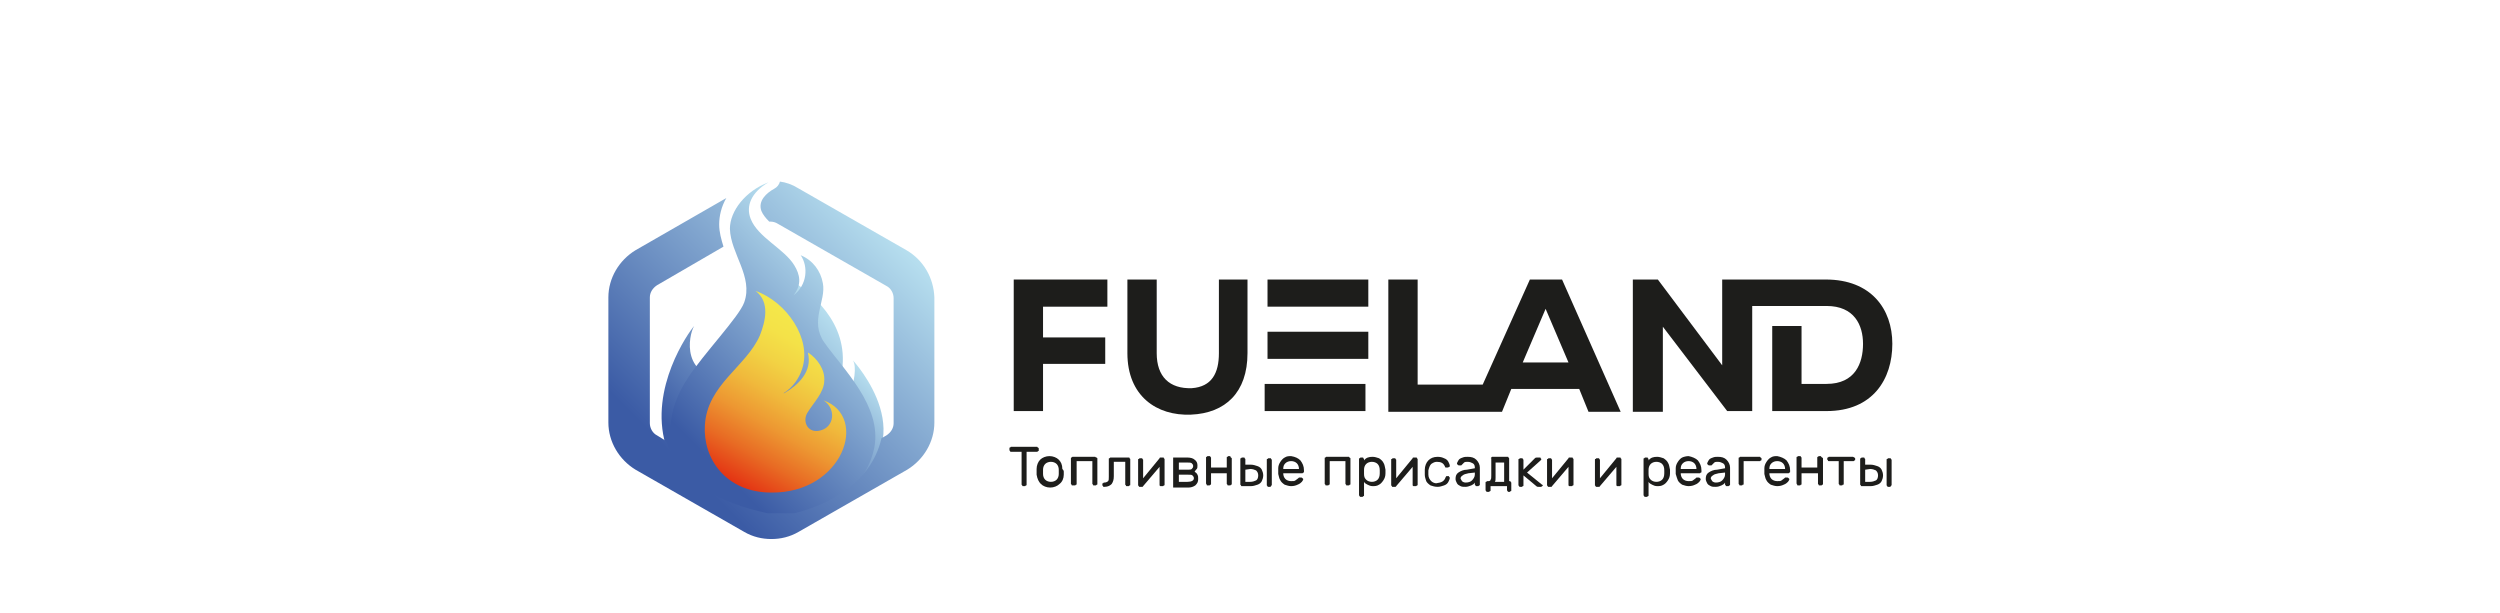
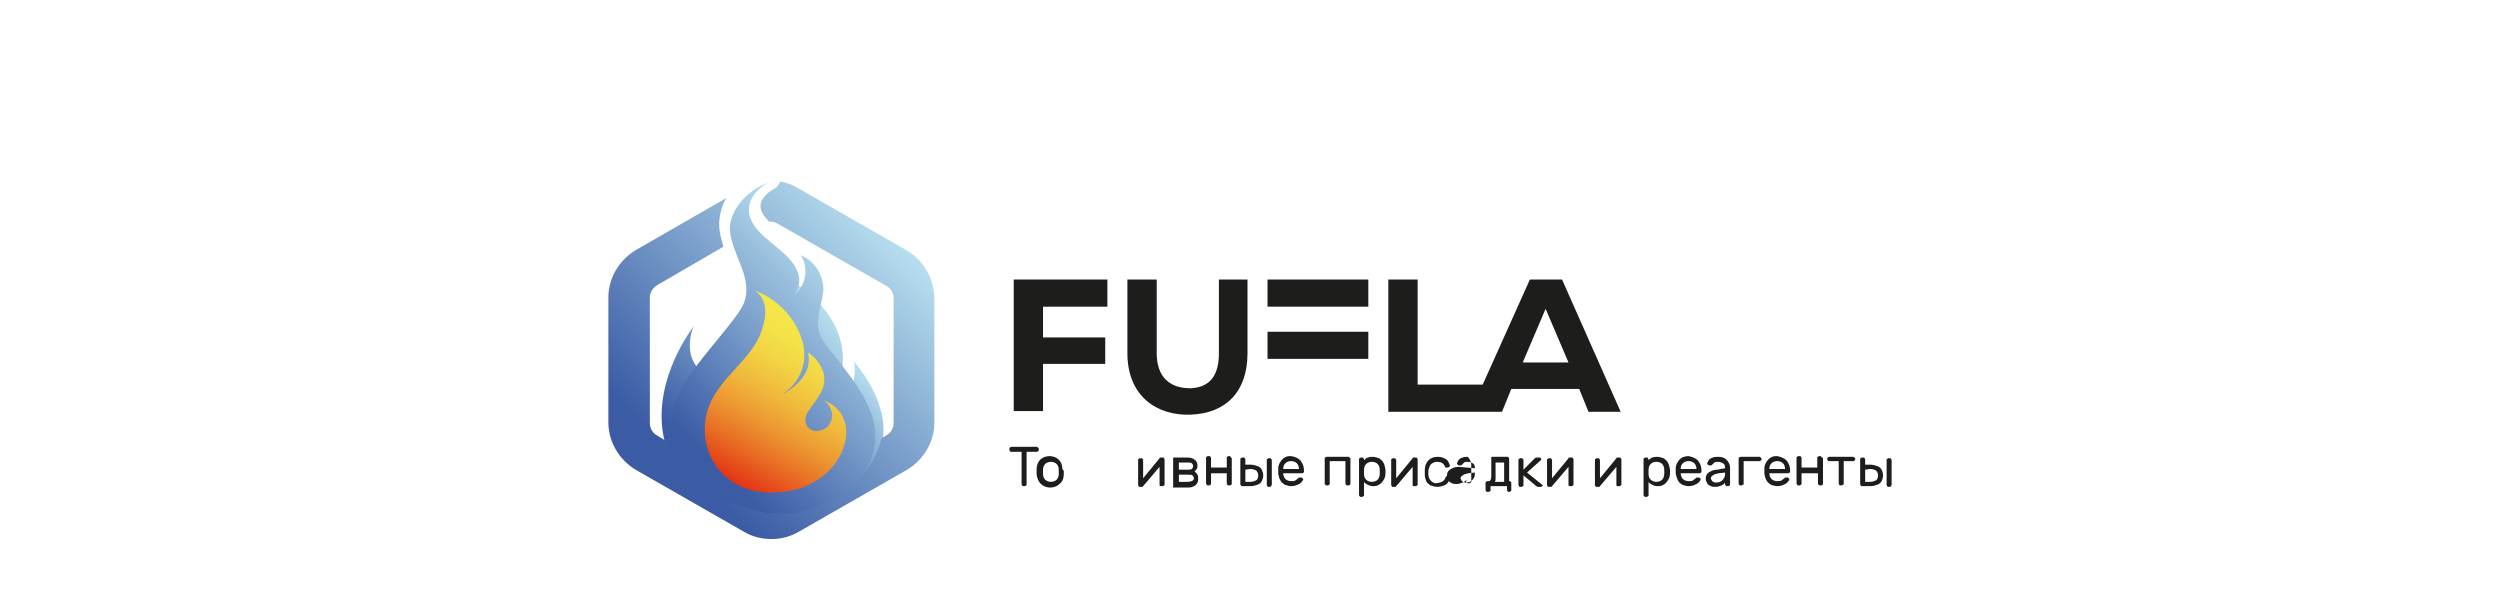
<svg xmlns="http://www.w3.org/2000/svg" id="Слой_1" x="0px" y="0px" viewBox="0 0 349.7 85.7" style="enable-background:new 0 0 349.7 85.7;" xml:space="preserve">
  <style type="text/css"> .st0{fill:url(#SVGID_1_);} .st1{fill:url(#SVGID_2_);} .st2{fill:url(#SVGID_3_);} .st3{fill:url(#SVGID_4_);} .st4{fill:url(#SVGID_5_);} .st5{fill:url(#SVGID_6_);} .st6{fill:#1D1D1B;} </style>
  <g>
    <g>
      <g>
        <linearGradient id="SVGID_1_" gradientUnits="userSpaceOnUse" x1="117.025" y1="828.169" x2="95.615" y2="806.758" gradientTransform="matrix(1 0 0 -1 0 872.985)">
          <stop offset="0" style="stop-color:#B7DFEF" />
          <stop offset="0.198" style="stop-color:#9BC1DE" />
          <stop offset="0.891" style="stop-color:#3B5BA5" />
        </linearGradient>
        <path class="st0" d="M113.9,60.1c12.7-16.6-8.9-23.7-8.9-23.7c5.6,3.7,7.5,16.4-2.7,16.6c-7.2,0.1-6-6.1-5.2-7.4 c-0.8,0.9-6.3,8.7-4,16.6c2.3,7.9,16,11,16,11C106.3,66.3,111.7,62.9,113.9,60.1z" />
        <linearGradient id="SVGID_2_" gradientUnits="userSpaceOnUse" x1="123.643" y1="818.22" x2="108.282" y2="802.859" gradientTransform="matrix(1 0 0 -1 0 872.985)">
          <stop offset="0" style="stop-color:#B7DFEF" />
          <stop offset="0.198" style="stop-color:#9BC1DE" />
          <stop offset="0.891" style="stop-color:#3B5BA5" />
        </linearGradient>
        <path class="st1" d="M119.3,50.4c1.1,1.7-1.2,8.7-4.6,12c-6.3,6-4.3,9-3.8,10.4c0.1-0.1,0.9-0.8,6.7-4 C130,61.9,119.3,50.4,119.3,50.4z" />
        <linearGradient id="SVGID_3_" gradientUnits="userSpaceOnUse" x1="111.276" y1="800.659" x2="111.257" y2="800.64" gradientTransform="matrix(1 0 0 -1 0 872.985)">
          <stop offset="0" style="stop-color:#B7DFEF" />
          <stop offset="0.198" style="stop-color:#9BC1DE" />
          <stop offset="0.891" style="stop-color:#3B5BA5" />
        </linearGradient>
        <path class="st2" d="M111.3,72.4C111.3,72.3,111.3,72.3,111.3,72.4C111.2,72.4,111.3,72.4,111.3,72.4z" />
      </g>
      <g>
        <linearGradient id="SVGID_4_" gradientUnits="userSpaceOnUse" x1="120.737" y1="834.124" x2="94.45" y2="807.837" gradientTransform="matrix(1 0 0 -1 0 872.985)">
          <stop offset="0" style="stop-color:#B7DFEF" />
          <stop offset="0.198" style="stop-color:#9BC1DE" />
          <stop offset="0.891" style="stop-color:#3B5BA5" />
        </linearGradient>
        <path class="st3" d="M122.3,62.6c1.1-5.8-4.4-11-7-14.7c-2.1-3,0.3-5.8-0.2-8.3c-0.3-1.7-1.4-3.2-3.1-3.9c1.1,1.6,0.9,4.2-1,5.6 c1.2-1.5,0.9-2.9,0.1-4.2c-1.4-2.3-5.1-3.9-6.1-6.5c-0.7-1.8,0.1-3.7,2.5-5.1c-3.2,1.2-5.4,4-5.4,6.5c0.1,3.5,3.3,6.7,2,10.3 c-0.7,2-5.7,7.2-7.9,10.6c-2.2,3.4-3.1,6.9-1.7,10.1C101.8,78.4,120.2,73.3,122.3,62.6z" />
      </g>
      <g>
        <g>
          <linearGradient id="SVGID_5_" gradientUnits="userSpaceOnUse" x1="115.173" y1="826.913" x2="102.686" y2="805.286" gradientTransform="matrix(1 0 0 -1 0 872.985)">
            <stop offset="1.820000e-02" style="stop-color:#F4E74A" />
            <stop offset="0.139" style="stop-color:#F4E248" />
            <stop offset="0.286" style="stop-color:#F2D344" />
            <stop offset="0.448" style="stop-color:#F0BA3C" />
            <stop offset="0.62" style="stop-color:#ED9832" />
            <stop offset="0.799" style="stop-color:#E86C24" />
            <stop offset="0.982" style="stop-color:#E43714" />
            <stop offset="1" style="stop-color:#E33112" />
          </linearGradient>
          <path class="st4" d="M115.2,56c1.8,1.2,1.5,3.7-0.4,4.2c-1.7,0.5-2.6-1.1-1.9-2.4c0.9-1.5,2.4-2.9,2.4-4.6 c0.1-1.5-1-3.1-2.3-3.9c0.7,2.7-1.4,4.6-3.3,5.7h-0.1c1.3-0.8,2.2-2.1,2.6-3.4c1.4-4.2-2.2-9.4-6.5-10.9 c2.1,1.6,1.3,4.4,0.6,6.2c-1.9,4.4-7.4,6.9-7.7,12.6c-0.3,4.6,2.9,9.4,9.3,9.4C117.9,69,121.6,58.3,115.2,56z" />
        </g>
      </g>
    </g>
    <linearGradient id="SVGID_6_" gradientUnits="userSpaceOnUse" x1="125.214" y1="839.952" x2="90.567" y2="805.306" gradientTransform="matrix(1 0 0 -1 0 872.985)">
      <stop offset="0" style="stop-color:#B7DFEF" />
      <stop offset="0.198" style="stop-color:#9BC1DE" />
      <stop offset="0.891" style="stop-color:#3B5BA5" />
    </linearGradient>
    <path class="st5" d="M126.8,35l-15.2-8.7c-0.8-0.5-1.7-0.8-2.5-0.9c-0.1,0.4-0.4,0.8-0.8,1c-1.1,0.6-2.3,1.7-1.8,3.1 c0.2,0.5,0.6,1,1.1,1.5c0.1,0,0.1,0,0.2,0c0.3,0,0.7,0.1,1,0.3L124,40c0.6,0.3,1,1,1,1.7v17.5c0,0.7-0.4,1.3-1,1.7l-0.7,0.4 c-1.5,6.6-8,9.4-11.8,10.4c-0.1,0-0.3,0.1-0.5,0.1h-3.3c-0.1,0-0.2,0-0.3,0c-7.1-1.5-11.8-4.5-13.7-8.8c-0.2-0.4-0.4-0.9-0.5-1.3 l-1.3-0.8c-0.6-0.3-1-1-1-1.7V41.6c0-0.7,0.4-1.3,1-1.7l9.3-5.4c-0.3-1-0.6-2-0.6-3.1c0-1.2,0.3-2.5,1-3.7L88.9,35 c-2.3,1.4-3.8,3.9-3.8,6.6v17.5c0,2.7,1.5,5.2,3.8,6.6l15.2,8.7c1.2,0.7,2.5,1,3.8,1s2.6-0.3,3.8-1l15.2-8.7 c2.3-1.4,3.8-3.9,3.8-6.6V41.6C130.6,38.9,129.2,36.4,126.8,35z" />
    <g>
      <path class="st6" d="M145.2,62.6c0,0,0.1,0.1,0.1,0.1v0.3c0,0.1,0,0.1-0.1,0.1c0,0-0.1,0.1-0.1,0.1h-1.5v4.6c0,0.1,0,0.1-0.1,0.1 c0,0-0.1,0.1-0.1,0.1h-0.3c-0.1,0-0.1,0-0.1-0.1c0,0-0.1-0.1-0.1-0.1v-4.6h-1.5c-0.1,0-0.1,0-0.1-0.1c0,0-0.1-0.1-0.1-0.1v-0.3 c0-0.1,0-0.1,0.1-0.1c0,0,0.1-0.1,0.1-0.1h3.7C145.1,62.6,145.2,62.6,145.2,62.6z" />
      <path class="st6" d="M148.8,66c0,0.1,0,0.2,0,0.4c0,0.5-0.2,1-0.6,1.3c-0.3,0.3-0.8,0.5-1.3,0.5s-1-0.2-1.3-0.5 c-0.3-0.3-0.5-0.7-0.6-1.3c0-0.1,0-0.2,0-0.4c0-0.2,0-0.3,0-0.4c0-0.5,0.2-1,0.5-1.3c0.3-0.3,0.8-0.5,1.3-0.5s1,0.2,1.3,0.5 s0.5,0.7,0.5,1.3C148.8,65.8,148.8,65.9,148.8,66z M147.8,64.9c-0.2-0.2-0.5-0.3-0.8-0.3s-0.6,0.1-0.8,0.3 c-0.2,0.2-0.3,0.5-0.3,0.8c0,0.1,0,0.2,0,0.3c0,0.2,0,0.3,0,0.3c0,0.3,0.1,0.6,0.3,0.8c0.2,0.2,0.5,0.3,0.8,0.3s0.6-0.1,0.8-0.3 c0.2-0.2,0.3-0.5,0.3-0.8c0-0.1,0-0.2,0-0.3c0-0.1,0-0.2,0-0.3C148.1,65.4,148,65.1,147.8,64.9z" />
-       <path class="st6" d="M153.4,64c0,0,0.1,0.1,0.1,0.1v3.6c0,0.1,0,0.1-0.1,0.1c0,0-0.1,0.1-0.1,0.1h-0.3c-0.1,0-0.1,0-0.1-0.1 c0,0-0.1-0.1-0.1-0.1v-3.2h-2.2v3.2c0,0.1,0,0.1-0.1,0.1c0,0-0.1,0.1-0.1,0.1H150c-0.1,0-0.1,0-0.1-0.1c0,0-0.1-0.1-0.1-0.1v-3.6 c0-0.1,0-0.1,0.1-0.1c0,0,0.1-0.1,0.1-0.1h3.2C153.3,64,153.3,64,153.4,64z" />
-       <path class="st6" d="M157.9,64c0.1,0,0.1,0,0.1,0.1c0,0,0.1,0.1,0.1,0.1v3.6c0,0.1,0,0.1-0.1,0.1c0,0-0.1,0.1-0.1,0.1h-0.3 c-0.1,0-0.1,0-0.1-0.1c0,0-0.1-0.1-0.1-0.1v-3.2h-1.6v2c0,0.5-0.1,0.8-0.3,1.1c-0.2,0.2-0.5,0.4-1,0.4h-0.1c-0.1,0-0.1,0-0.1-0.1 c0,0-0.1-0.1-0.1-0.1v-0.2c0-0.1,0-0.1,0.1-0.1c0,0,0.1-0.1,0.1-0.1h0.1c0.2,0,0.4-0.1,0.5-0.2s0.1-0.3,0.1-0.6v-2.5 c0-0.1,0-0.1,0.1-0.1c0,0,0.1-0.1,0.1-0.1L157.9,64L157.9,64z" />
      <path class="st6" d="M162.3,68c0,0-0.1-0.1-0.1-0.1v-2.6l-2.3,2.7c0,0.1-0.1,0.1-0.2,0.1h-0.3c-0.1,0-0.1,0-0.1-0.1 c0,0-0.1-0.1-0.1-0.1v-3.6c0-0.1,0-0.1,0.1-0.1c0,0,0.1-0.1,0.1-0.1h0.3c0.1,0,0.1,0,0.1,0.1c0,0,0.1,0.1,0.1,0.1v2.6l2.3-2.8 c0,0,0-0.1,0.1-0.1c0,0,0.1,0,0.1,0h0.3c0.1,0,0.1,0,0.1,0.1c0,0,0.1,0.1,0.1,0.1v3.6c0,0.1,0,0.1-0.1,0.1c0,0-0.1,0.1-0.1,0.1 h-0.3C162.3,68,162.3,68,162.3,68z" />
      <path class="st6" d="M164.1,64.1c0,0,0-0.1,0-0.1c0,0,0.1,0,0.1,0h1.9c0.4,0,0.8,0.1,1,0.3c0.3,0.2,0.4,0.5,0.4,0.8 c0,0.2,0,0.4-0.1,0.5c-0.1,0.1-0.2,0.2-0.3,0.4c0.2,0.1,0.3,0.2,0.4,0.4c0.1,0.2,0.1,0.3,0.1,0.6c0,0.4-0.1,0.6-0.4,0.9 c-0.3,0.2-0.6,0.3-1,0.3h-2c0,0-0.1,0-0.1,0s0-0.1,0-0.1L164.1,64.1L164.1,64.1z M164.8,65.7h1.3c0.3,0,0.5,0,0.6-0.1 c0.1-0.1,0.2-0.2,0.2-0.4s-0.1-0.3-0.2-0.4c-0.1-0.1-0.4-0.1-0.6-0.1h-1.2V65.7z M164.8,67.4h1.3c0.6,0,0.9-0.2,0.9-0.5 c0-0.2-0.1-0.3-0.2-0.4c-0.1-0.1-0.3-0.1-0.6-0.1h-1.3V67.4z" />
      <path class="st6" d="M172.2,64c0,0,0.1,0.1,0.1,0.1v3.6c0,0.1,0,0.1-0.1,0.1c0,0-0.1,0.1-0.1,0.1h-0.3c-0.1,0-0.1,0-0.1-0.1 c0,0-0.1-0.1-0.1-0.1v-1.5h-2.2v1.5c0,0.1,0,0.1-0.1,0.1c0,0-0.1,0.1-0.1,0.1h-0.3c-0.1,0-0.1,0-0.1-0.1c0,0-0.1-0.1-0.1-0.2v-3.6 c0-0.1,0-0.1,0.1-0.1c0,0,0.1-0.1,0.1-0.1h0.3c0.1,0,0.1,0,0.1,0.1c0,0,0.1,0.1,0.1,0.1v1.4h2.2v-1.4c0-0.1,0-0.1,0.1-0.1 c0,0,0.1-0.1,0.1-0.1h0.3C172.1,64,172.2,64,172.2,64z" />
      <path class="st6" d="M173.5,64.2c0-0.1,0-0.1,0.1-0.1c0,0,0.1-0.1,0.1-0.1h0.3c0.1,0,0.1,0,0.1,0.1c0,0,0.1,0.1,0.1,0.1V65h0.8 c0.3,0,0.6,0.1,0.9,0.2c0.3,0.1,0.5,0.3,0.6,0.5s0.2,0.5,0.2,0.8s-0.1,0.6-0.2,0.8c-0.1,0.2-0.3,0.4-0.6,0.5 c-0.3,0.1-0.6,0.2-0.9,0.2h-1.3c-0.1,0-0.1,0-0.1-0.1c0,0-0.1-0.1-0.1-0.1V64.2z M174.2,65.7v1.7h0.7c0.3,0,0.6-0.1,0.8-0.2 c0.2-0.1,0.3-0.4,0.3-0.7s-0.1-0.5-0.3-0.7c-0.2-0.1-0.5-0.2-0.8-0.2L174.2,65.7L174.2,65.7z M177.8,68c0,0-0.1,0.1-0.1,0.1h-0.3 c-0.1,0-0.1,0-0.1-0.1c0,0-0.1-0.1-0.1-0.1v-3.6c0-0.1,0-0.1,0.1-0.1c0,0,0.1-0.1,0.1-0.1h0.3c0.1,0,0.1,0,0.1,0.1 c0,0,0.1,0.1,0.1,0.1v3.6C177.8,67.9,177.8,67.9,177.8,68z" />
      <path class="st6" d="M181.9,64.4c0.3,0.4,0.5,0.8,0.5,1.4v0.2c0,0.1,0,0.1-0.1,0.1c0,0-0.1,0.1-0.1,0.1h-2.7v0 c0,0.3,0.1,0.6,0.3,0.8c0.2,0.2,0.5,0.3,0.8,0.3c0.3,0,0.5,0,0.6-0.1c0.1-0.1,0.3-0.2,0.4-0.3c0,0,0.1-0.1,0.1-0.1 c0,0,0.1,0,0.1,0h0.2c0.1,0,0.1,0,0.2,0.1c0,0,0.1,0.1,0.1,0.1c0,0.1-0.1,0.3-0.2,0.4c-0.1,0.1-0.3,0.3-0.6,0.4 c-0.2,0.1-0.5,0.2-0.9,0.2c-0.3,0-0.6-0.1-0.9-0.2c-0.3-0.2-0.5-0.4-0.6-0.6c-0.2-0.3-0.2-0.6-0.3-0.9c0-0.2,0-0.3,0-0.4 s0-0.2,0-0.4c0-0.3,0.1-0.6,0.3-0.9c0.2-0.3,0.4-0.5,0.6-0.6c0.3-0.2,0.6-0.2,0.9-0.2C181.2,63.9,181.6,64.1,181.9,64.4z M181.7,65.6L181.7,65.6c0-0.3-0.1-0.6-0.3-0.8c-0.2-0.2-0.5-0.3-0.8-0.3c-0.3,0-0.6,0.1-0.8,0.3c-0.2,0.2-0.3,0.4-0.3,0.8v0 L181.7,65.6L181.7,65.6z" />
      <path class="st6" d="M188.8,64c0,0,0.1,0.1,0.1,0.1v3.6c0,0.1,0,0.1-0.1,0.1c0,0-0.1,0.1-0.1,0.1h-0.3c-0.1,0-0.1,0-0.1-0.1 c0,0-0.1-0.1-0.1-0.1v-3.2H186v3.2c0,0.1,0,0.1-0.1,0.1c0,0-0.1,0.1-0.1,0.1h-0.3c-0.1,0-0.1,0-0.1-0.1c0,0-0.1-0.1-0.1-0.1v-3.6 c0-0.1,0-0.1,0.1-0.1c0,0,0.1-0.1,0.1-0.1h3.2C188.7,64,188.8,64,188.8,64z" />
      <path class="st6" d="M190.8,69.3c0,0.1,0,0.1-0.1,0.1c0,0-0.1,0.1-0.1,0.1h-0.3c-0.1,0-0.1,0-0.1-0.1c0,0-0.1-0.1-0.1-0.1v-5.1 c0-0.1,0-0.1,0.1-0.1c0,0,0.1-0.1,0.1-0.1h0.3c0.1,0,0.1,0,0.1,0.1c0,0,0.1,0.1,0.1,0.1v0.2c0.3-0.4,0.7-0.5,1.2-0.5 c0.3,0,0.6,0.1,0.9,0.2c0.3,0.2,0.5,0.4,0.6,0.6c0.2,0.3,0.2,0.6,0.3,1c0,0.1,0,0.1,0,0.2c0,0.1,0,0.2,0,0.3c0,0.4-0.1,0.7-0.3,1 c-0.2,0.3-0.4,0.5-0.6,0.6c-0.3,0.2-0.6,0.2-0.9,0.2c-0.3,0-0.5-0.1-0.7-0.2s-0.4-0.2-0.5-0.4L190.8,69.3L190.8,69.3z M191.1,67.1 c0.2,0.2,0.5,0.3,0.8,0.3c0.3,0,0.6-0.1,0.8-0.3c0.2-0.2,0.3-0.5,0.3-0.9c0-0.1,0-0.1,0-0.2c0-0.1,0-0.2,0-0.2 c0-0.4-0.1-0.7-0.3-0.9c-0.2-0.2-0.5-0.3-0.8-0.3c-0.3,0-0.6,0.1-0.8,0.3c-0.2,0.2-0.3,0.5-0.3,0.8l0,0.3l0,0.3 C190.8,66.7,190.9,66.9,191.1,67.1z" />
      <path class="st6" d="M197.7,68c0,0-0.1-0.1-0.1-0.1v-2.6l-2.3,2.7c0,0.1-0.1,0.1-0.2,0.1h-0.3c-0.1,0-0.1,0-0.1-0.1 c0,0-0.1-0.1-0.1-0.1v-3.6c0-0.1,0-0.1,0.1-0.1c0,0,0.1-0.1,0.1-0.1h0.3c0.1,0,0.1,0,0.1,0.1c0,0,0.1,0.1,0.1,0.1v2.6l2.3-2.8 c0,0,0-0.1,0.1-0.1c0,0,0.1,0,0.1,0h0.3c0.1,0,0.1,0,0.1,0.1c0,0,0.1,0.1,0.1,0.1v3.6c0,0.1,0,0.1-0.1,0.1c0,0-0.1,0.1-0.1,0.1 h-0.3C197.8,68,197.8,68,197.7,68z" />
      <path class="st6" d="M202.2,66.8c0-0.1,0.1-0.1,0.1-0.2c0,0,0.1,0,0.1,0h0.2c0.1,0,0.1,0,0.1,0.1c0,0,0.1,0.1,0.1,0.1 c0,0.2-0.1,0.4-0.2,0.6c-0.1,0.2-0.3,0.4-0.6,0.5c-0.3,0.1-0.6,0.2-0.9,0.2c-0.4,0-0.7-0.1-1-0.2c-0.3-0.2-0.5-0.4-0.6-0.6 c-0.1-0.3-0.2-0.6-0.2-0.9c0-0.1,0-0.2,0-0.4c0-0.1,0-0.2,0-0.3c0-0.5,0.2-1,0.5-1.3c0.3-0.3,0.7-0.5,1.3-0.5 c0.4,0,0.7,0.1,0.9,0.2c0.3,0.1,0.5,0.3,0.6,0.5c0.1,0.2,0.2,0.4,0.2,0.6c0,0.1,0,0.1-0.1,0.1c0,0-0.1,0.1-0.2,0.1h-0.2 c-0.1,0-0.1,0-0.1,0c0,0-0.1-0.1-0.1-0.2c-0.2-0.4-0.5-0.6-1.1-0.6c-0.3,0-0.5,0.1-0.8,0.3c-0.2,0.2-0.3,0.5-0.4,0.9 c0,0.1,0,0.2,0,0.3c0,0.1,0,0.2,0,0.3c0,0.4,0.2,0.7,0.4,0.9s0.5,0.3,0.7,0.3C201.7,67.5,202,67.3,202.2,66.8z" />
-       <path class="st6" d="M206.3,65.5v-0.1c0-0.3-0.1-0.5-0.3-0.6s-0.4-0.2-0.7-0.2c-0.2,0-0.4,0-0.5,0.1c-0.1,0.1-0.2,0.2-0.3,0.3 c0,0-0.1,0.1-0.1,0.1c0,0-0.1,0-0.1,0h-0.2c-0.1,0-0.1,0-0.2-0.1c0,0-0.1-0.1-0.1-0.1c0-0.2,0.1-0.3,0.2-0.5 c0.1-0.2,0.3-0.3,0.6-0.4c0.2-0.1,0.5-0.1,0.7-0.1c0.5,0,0.9,0.1,1.2,0.4c0.3,0.3,0.5,0.7,0.5,1.1v2.4c0,0.1,0,0.1-0.1,0.1 c0,0-0.1,0.1-0.1,0.1h-0.3c-0.1,0-0.1,0-0.1-0.1c0,0-0.1-0.1-0.1-0.1v-0.3c-0.1,0.2-0.3,0.3-0.5,0.4c-0.3,0.1-0.5,0.2-0.8,0.2 c-0.3,0-0.5,0-0.7-0.1c-0.2-0.1-0.4-0.2-0.5-0.4c-0.1-0.2-0.2-0.4-0.2-0.6c0-0.4,0.1-0.7,0.4-0.9s0.7-0.4,1.2-0.4L206.3,65.5z M206.3,66.1l-0.9,0.1c-0.3,0.1-0.6,0.1-0.8,0.3c-0.2,0.1-0.3,0.3-0.3,0.4c0,0.1,0.1,0.2,0.2,0.4c0.1,0.1,0.3,0.2,0.5,0.2 c0.4,0,0.7-0.1,0.9-0.3c0.2-0.2,0.4-0.5,0.4-0.8L206.3,66.1L206.3,66.1z" />
+       <path class="st6" d="M206.3,65.5v-0.1c0-0.3-0.1-0.5-0.3-0.6s-0.4-0.2-0.7-0.2c-0.2,0-0.4,0-0.5,0.1c-0.1,0.1-0.2,0.2-0.3,0.3 c0,0-0.1,0.1-0.1,0.1c0,0-0.1,0-0.1,0h-0.2c-0.1,0-0.1,0-0.2-0.1c0,0-0.1-0.1-0.1-0.1c0-0.2,0.1-0.3,0.2-0.5 c0.1-0.2,0.3-0.3,0.6-0.4c0.2-0.1,0.5-0.1,0.7-0.1c0.3,0.3,0.5,0.7,0.5,1.1v2.4c0,0.1,0,0.1-0.1,0.1 c0,0-0.1,0.1-0.1,0.1h-0.3c-0.1,0-0.1,0-0.1-0.1c0,0-0.1-0.1-0.1-0.1v-0.3c-0.1,0.2-0.3,0.3-0.5,0.4c-0.3,0.1-0.5,0.2-0.8,0.2 c-0.3,0-0.5,0-0.7-0.1c-0.2-0.1-0.4-0.2-0.5-0.4c-0.1-0.2-0.2-0.4-0.2-0.6c0-0.4,0.1-0.7,0.4-0.9s0.7-0.4,1.2-0.4L206.3,65.5z M206.3,66.1l-0.9,0.1c-0.3,0.1-0.6,0.1-0.8,0.3c-0.2,0.1-0.3,0.3-0.3,0.4c0,0.1,0.1,0.2,0.2,0.4c0.1,0.1,0.3,0.2,0.5,0.2 c0.4,0,0.7-0.1,0.9-0.3c0.2-0.2,0.4-0.5,0.4-0.8L206.3,66.1L206.3,66.1z" />
      <path class="st6" d="M208.6,64c0,0,0.1-0.1,0.1-0.1h2.2c0.1,0,0.1,0,0.1,0.1c0,0,0.1,0.1,0.1,0.1v3.2h0.1c0.1,0,0.1,0,0.1,0.1 c0,0,0.1,0.1,0.1,0.1v1.1c0,0.1,0,0.1-0.1,0.1c0,0-0.1,0.1-0.1,0.1H211c-0.1,0-0.1,0-0.1-0.1c0,0-0.1-0.1-0.1-0.1v-0.6h-2.3v0.6 c0,0.1,0,0.1-0.1,0.1c0,0-0.1,0.1-0.1,0.1h-0.3c-0.1,0-0.1,0-0.1-0.1c0,0-0.1-0.1-0.1-0.1v-1.1c0-0.1,0-0.1,0.1-0.1 c0,0,0.1-0.1,0.1-0.1h0.2c0.2,0,0.3-0.1,0.3-0.2c0.1-0.1,0.1-0.3,0.1-0.6v-2.4C208.5,64.1,208.5,64.1,208.6,64z M209.2,64.7v2.1 c0,0.3,0,0.5-0.1,0.6h1.3v-2.7H209.2z" />
      <path class="st6" d="M214.7,64.1c0.1-0.1,0.2-0.1,0.3-0.1h0.4c0.1,0,0.1,0,0.1,0.1c0,0,0.1,0.1,0.1,0.1c0,0.1,0,0.1-0.1,0.2 l-1.9,1.7l2.1,1.7c0.1,0,0.1,0.1,0.1,0.1c0,0.1,0,0.1-0.1,0.1c0,0-0.1,0.1-0.1,0.1h-0.4c-0.1,0-0.2,0-0.3-0.1l-1.8-1.5v1.4 c0,0.1,0,0.1-0.1,0.1c0,0-0.1,0.1-0.1,0.1h-0.3c-0.1,0-0.1,0-0.1-0.1c0,0-0.1-0.1-0.1-0.1v-3.6c0-0.1,0-0.1,0.1-0.1 c0,0,0.1-0.1,0.1-0.1h0.3c0.1,0,0.1,0,0.1,0.1c0,0,0.1,0.1,0.1,0.1v1.4L214.7,64.1z" />
      <path class="st6" d="M219.5,68c0,0-0.1-0.1-0.1-0.1v-2.6l-2.3,2.7c0,0.1-0.1,0.1-0.2,0.1h-0.3c-0.1,0-0.1,0-0.1-0.1 c0,0-0.1-0.1-0.1-0.1v-3.6c0-0.1,0-0.1,0.1-0.1c0,0,0.1-0.1,0.1-0.1h0.3c0.1,0,0.1,0,0.1,0.1c0,0,0.1,0.1,0.1,0.1v2.6l2.3-2.8 c0,0,0-0.1,0.1-0.1c0,0,0.1,0,0.1,0h0.3c0.1,0,0.1,0,0.1,0.1c0,0,0.1,0.1,0.1,0.1v3.6c0,0.1,0,0.1-0.1,0.1c0,0-0.1,0.1-0.1,0.1 h-0.3C219.6,68,219.5,68,219.5,68z" />
      <path class="st6" d="M226.2,68c0,0-0.1-0.1-0.1-0.1v-2.6l-2.3,2.7c0,0.1-0.1,0.1-0.2,0.1h-0.3c-0.1,0-0.1,0-0.1-0.1 c0,0-0.1-0.1-0.1-0.1v-3.6c0-0.1,0-0.1,0.1-0.1c0,0,0.1-0.1,0.1-0.1h0.3c0.1,0,0.1,0,0.1,0.1c0,0,0.1,0.1,0.1,0.1v2.6l2.3-2.8 c0,0,0-0.1,0.1-0.1c0,0,0.1,0,0.1,0h0.3c0.1,0,0.1,0,0.1,0.1c0,0,0.1,0.1,0.1,0.1v3.6c0,0.1,0,0.1-0.1,0.1c0,0-0.1,0.1-0.1,0.1 h-0.3C226.3,68,226.2,68,226.2,68z" />
      <path class="st6" d="M230.6,69.3c0,0.1,0,0.1-0.1,0.1c0,0-0.1,0.1-0.1,0.1h-0.3c-0.1,0-0.1,0-0.1-0.1c0,0-0.1-0.1-0.1-0.1v-5.1 c0-0.1,0-0.1,0.1-0.1c0,0,0.1-0.1,0.1-0.1h0.3c0.1,0,0.1,0,0.1,0.1c0,0,0.1,0.1,0.1,0.1v0.2c0.3-0.4,0.7-0.5,1.2-0.5 c0.3,0,0.6,0.1,0.9,0.2c0.3,0.2,0.5,0.4,0.6,0.6c0.2,0.3,0.2,0.6,0.3,1c0,0.1,0,0.1,0,0.2c0,0.1,0,0.2,0,0.3c0,0.4-0.1,0.7-0.3,1 c-0.2,0.3-0.4,0.5-0.6,0.6c-0.3,0.2-0.6,0.2-0.9,0.2c-0.3,0-0.5-0.1-0.7-0.2s-0.4-0.2-0.5-0.4L230.6,69.3L230.6,69.3z M230.9,67.1 c0.2,0.2,0.5,0.3,0.8,0.3c0.3,0,0.6-0.1,0.8-0.3c0.2-0.2,0.3-0.5,0.3-0.9c0-0.1,0-0.1,0-0.2c0-0.1,0-0.2,0-0.2 c0-0.4-0.1-0.7-0.3-0.9c-0.2-0.2-0.5-0.3-0.8-0.3c-0.3,0-0.6,0.1-0.8,0.3c-0.2,0.2-0.3,0.5-0.3,0.8l0,0.3l0,0.3 C230.6,66.7,230.7,66.9,230.9,67.1z" />
      <path class="st6" d="M237.5,64.4c0.3,0.4,0.5,0.8,0.5,1.4v0.2c0,0.1,0,0.1-0.1,0.1c0,0-0.1,0.1-0.1,0.1h-2.7v0 c0,0.3,0.1,0.6,0.3,0.8c0.2,0.2,0.5,0.3,0.8,0.3c0.3,0,0.5,0,0.6-0.1s0.3-0.2,0.4-0.3c0,0,0.1-0.1,0.1-0.1c0,0,0.1,0,0.1,0h0.2 c0.1,0,0.1,0,0.2,0.1c0,0,0.1,0.1,0.1,0.1c0,0.1-0.1,0.3-0.2,0.4c-0.1,0.1-0.3,0.3-0.6,0.4c-0.2,0.1-0.5,0.2-0.9,0.2 c-0.3,0-0.6-0.1-0.9-0.2c-0.3-0.2-0.5-0.4-0.6-0.6s-0.2-0.6-0.3-0.9c0-0.2,0-0.3,0-0.4s0-0.2,0-0.4c0-0.3,0.1-0.6,0.3-0.9 c0.2-0.3,0.4-0.5,0.6-0.6s0.6-0.2,0.9-0.2C236.7,63.9,237.2,64.1,237.5,64.4z M237.3,65.6L237.3,65.6c0-0.3-0.1-0.6-0.3-0.8 c-0.2-0.2-0.5-0.3-0.8-0.3c-0.3,0-0.6,0.1-0.8,0.3c-0.2,0.2-0.3,0.4-0.3,0.8v0L237.3,65.6L237.3,65.6z" />
      <path class="st6" d="M241.3,65.5v-0.1c0-0.3-0.1-0.5-0.3-0.6c-0.2-0.1-0.4-0.2-0.7-0.2c-0.2,0-0.4,0-0.5,0.1 c-0.1,0.1-0.2,0.2-0.3,0.3c0,0-0.1,0.1-0.1,0.1c0,0-0.1,0-0.1,0h-0.2c-0.1,0-0.1,0-0.2-0.1c0,0-0.1-0.1-0.1-0.1 c0-0.2,0.1-0.3,0.2-0.5c0.1-0.2,0.3-0.3,0.6-0.4c0.2-0.1,0.5-0.1,0.7-0.1c0.5,0,0.9,0.1,1.2,0.4c0.3,0.3,0.5,0.7,0.5,1.1v2.4 c0,0.1,0,0.1-0.1,0.1c0,0-0.1,0.1-0.1,0.1h-0.3c-0.1,0-0.1,0-0.1-0.1c0,0-0.1-0.1-0.1-0.1v-0.3c-0.1,0.2-0.3,0.3-0.5,0.4 s-0.5,0.2-0.8,0.2c-0.3,0-0.5,0-0.7-0.1c-0.2-0.1-0.4-0.2-0.5-0.4s-0.2-0.4-0.2-0.6c0-0.4,0.1-0.7,0.4-0.9s0.7-0.4,1.2-0.4 L241.3,65.5z M241.3,66.1l-0.9,0.1c-0.3,0.1-0.6,0.1-0.8,0.3c-0.2,0.1-0.3,0.3-0.3,0.4c0,0.1,0.1,0.2,0.2,0.4 c0.1,0.1,0.3,0.2,0.5,0.2c0.4,0,0.7-0.1,0.9-0.3c0.2-0.2,0.4-0.5,0.4-0.8L241.3,66.1L241.3,66.1z" />
      <path class="st6" d="M246.3,64c0,0,0.1,0.1,0.1,0.1v0.2c0,0.1,0,0.1-0.1,0.1c0,0-0.1,0.1-0.1,0.1h-2.3v3.2c0,0.1,0,0.1-0.1,0.1 s-0.1,0.1-0.1,0.1h-0.3c-0.1,0-0.1,0-0.1-0.1c0,0-0.1-0.1-0.1-0.1v-3.6c0-0.1,0-0.1,0.1-0.1c0,0,0.1-0.1,0.1-0.1h2.8 C246.2,64,246.3,64,246.3,64z" />
      <path class="st6" d="M249.9,64.4c0.3,0.4,0.5,0.8,0.5,1.4v0.2c0,0.1,0,0.1-0.1,0.1c0,0-0.1,0.1-0.1,0.1h-2.7v0 c0,0.3,0.1,0.6,0.3,0.8c0.2,0.2,0.5,0.3,0.8,0.3c0.3,0,0.5,0,0.6-0.1c0.1-0.1,0.3-0.2,0.4-0.3c0,0,0.1-0.1,0.1-0.1 c0,0,0.1,0,0.1,0h0.2c0.1,0,0.1,0,0.2,0.1c0,0,0.1,0.1,0.1,0.1c0,0.1-0.1,0.3-0.2,0.4c-0.1,0.1-0.3,0.3-0.6,0.4 c-0.2,0.1-0.5,0.2-0.9,0.2c-0.3,0-0.6-0.1-0.9-0.2c-0.3-0.2-0.5-0.4-0.6-0.6c-0.2-0.3-0.2-0.6-0.3-0.9c0-0.2,0-0.3,0-0.4 s0-0.2,0-0.4c0-0.3,0.1-0.6,0.3-0.9c0.2-0.3,0.4-0.5,0.6-0.6c0.3-0.2,0.6-0.2,0.9-0.2C249.1,63.9,249.6,64.1,249.9,64.4z M249.7,65.6L249.7,65.6c0-0.3-0.1-0.6-0.3-0.8c-0.2-0.2-0.5-0.3-0.8-0.3c-0.3,0-0.6,0.1-0.8,0.3c-0.2,0.2-0.3,0.4-0.3,0.8v0 L249.7,65.6L249.7,65.6z" />
      <path class="st6" d="M254.9,64c0,0,0.1,0.1,0.1,0.1v3.6c0,0.1,0,0.1-0.1,0.1c0,0-0.1,0.1-0.1,0.1h-0.3c-0.1,0-0.1,0-0.1-0.1 c0,0-0.1-0.1-0.1-0.1v-1.5H252v1.5c0,0.1,0,0.1-0.1,0.1c0,0-0.1,0.1-0.1,0.1h-0.3c-0.1,0-0.1,0-0.1-0.1c0,0-0.1-0.1-0.1-0.2v-3.6 c0-0.1,0-0.1,0.1-0.1c0,0,0.1-0.1,0.1-0.1h0.3c0.1,0,0.1,0,0.1,0.1c0,0,0.1,0.1,0.1,0.1v1.4h2.2v-1.4c0-0.1,0-0.1,0.1-0.1 c0,0,0.1-0.1,0.1-0.1h0.3C254.8,64,254.9,64,254.9,64z" />
      <path class="st6" d="M259.4,64c0,0,0.1,0.1,0.1,0.1v0.2c0,0.1,0,0.1-0.1,0.1c0,0-0.1,0.1-0.1,0.1h-1.4v3.2c0,0.1,0,0.1-0.1,0.1 s-0.1,0.1-0.1,0.1h-0.3c-0.1,0-0.1,0-0.1-0.1c0,0-0.1-0.1-0.1-0.1v-3.2h-1.4c-0.1,0-0.1,0-0.1-0.1c0,0-0.1-0.1-0.1-0.1v-0.2 c0-0.1,0-0.1,0.1-0.1c0,0,0.1-0.1,0.1-0.1h3.4C259.4,64,259.4,64,259.4,64z" />
      <path class="st6" d="M260.2,64.2c0-0.1,0-0.1,0.1-0.1c0,0,0.1-0.1,0.1-0.1h0.3c0.1,0,0.1,0,0.1,0.1c0,0,0.1,0.1,0.1,0.1V65h0.8 c0.3,0,0.6,0.1,0.9,0.2c0.3,0.1,0.5,0.3,0.6,0.5s0.2,0.5,0.2,0.8s-0.1,0.6-0.2,0.8c-0.1,0.2-0.3,0.4-0.6,0.5 c-0.3,0.1-0.6,0.2-0.9,0.2h-1.3c-0.1,0-0.1,0-0.1-0.1c0,0-0.1-0.1-0.1-0.1V64.2z M260.9,65.7v1.7h0.7c0.3,0,0.6-0.1,0.8-0.2 c0.2-0.1,0.3-0.4,0.3-0.7s-0.1-0.5-0.3-0.7c-0.2-0.1-0.5-0.2-0.8-0.2L260.9,65.7L260.9,65.7z M264.5,68c0,0-0.1,0.1-0.1,0.1h-0.3 c-0.1,0-0.1,0-0.1-0.1c0,0-0.1-0.1-0.1-0.1v-3.6c0-0.1,0-0.1,0.1-0.1c0,0,0.1-0.1,0.1-0.1h0.3c0.1,0,0.1,0,0.1,0.1 c0,0,0.1,0.1,0.1,0.1v3.6C264.6,67.9,264.5,67.9,264.5,68z" />
    </g>
    <g>
      <path class="st6" d="M174.5,39.1v10.3c0,5.5-3.1,8.4-7.9,8.6c-4.8,0.2-8.9-2.6-8.9-8.6V39.1h4.1v10.3c0,3.3,1.8,5,4.9,4.9 c2.8-0.2,3.8-2.1,3.8-4.9V39.1H174.5z" />
      <polygon class="st6" points="154.9,42.9 154.9,39.1 141.8,39.1 141.8,57.5 145.9,57.5 145.9,50.9 154.6,50.9 154.6,47.2 145.9,47.2 145.9,42.9 " />
      <path class="st6" d="M218.5,39.1H214l-6.6,14.7h-9.1V39.1h-4.1v18.5h15.9l1.3-3.2h9.5l1.3,3.2h4.5L218.5,39.1z M213,50.7l3.2-7.5 l3.2,7.5L213,50.7L213,50.7z" />
-       <path class="st6" d="M176.9,53.7c0,1.3,0,2.5,0,3.8h14.1v-3.8L176.9,53.7L176.9,53.7z" />
      <path class="st6" d="M177.3,46.4c0,1.3,0,2.5,0,3.8h14.1v-3.8H177.3z" />
      <path class="st6" d="M177.3,39.1c0,1.3,0,2.5,0,3.8h14.1v-3.8H177.3z" />
-       <path class="st6" d="M255.4,39.1h-14.5v12l-9-12h-3.5v18.5h4.2V45.7l9,11.8h3.5V42.8h10.4c3.9,0,5.1,2.7,5.1,5.3 c0,2.7-1.1,5.6-5.1,5.6h-3.5v-8.1h-4.1v11.9c2.3,0,5.2,0,7.6,0c6.5,0,9.2-4.5,9.2-9.4S261.7,39.1,255.4,39.1z" />
    </g>
  </g>
</svg>